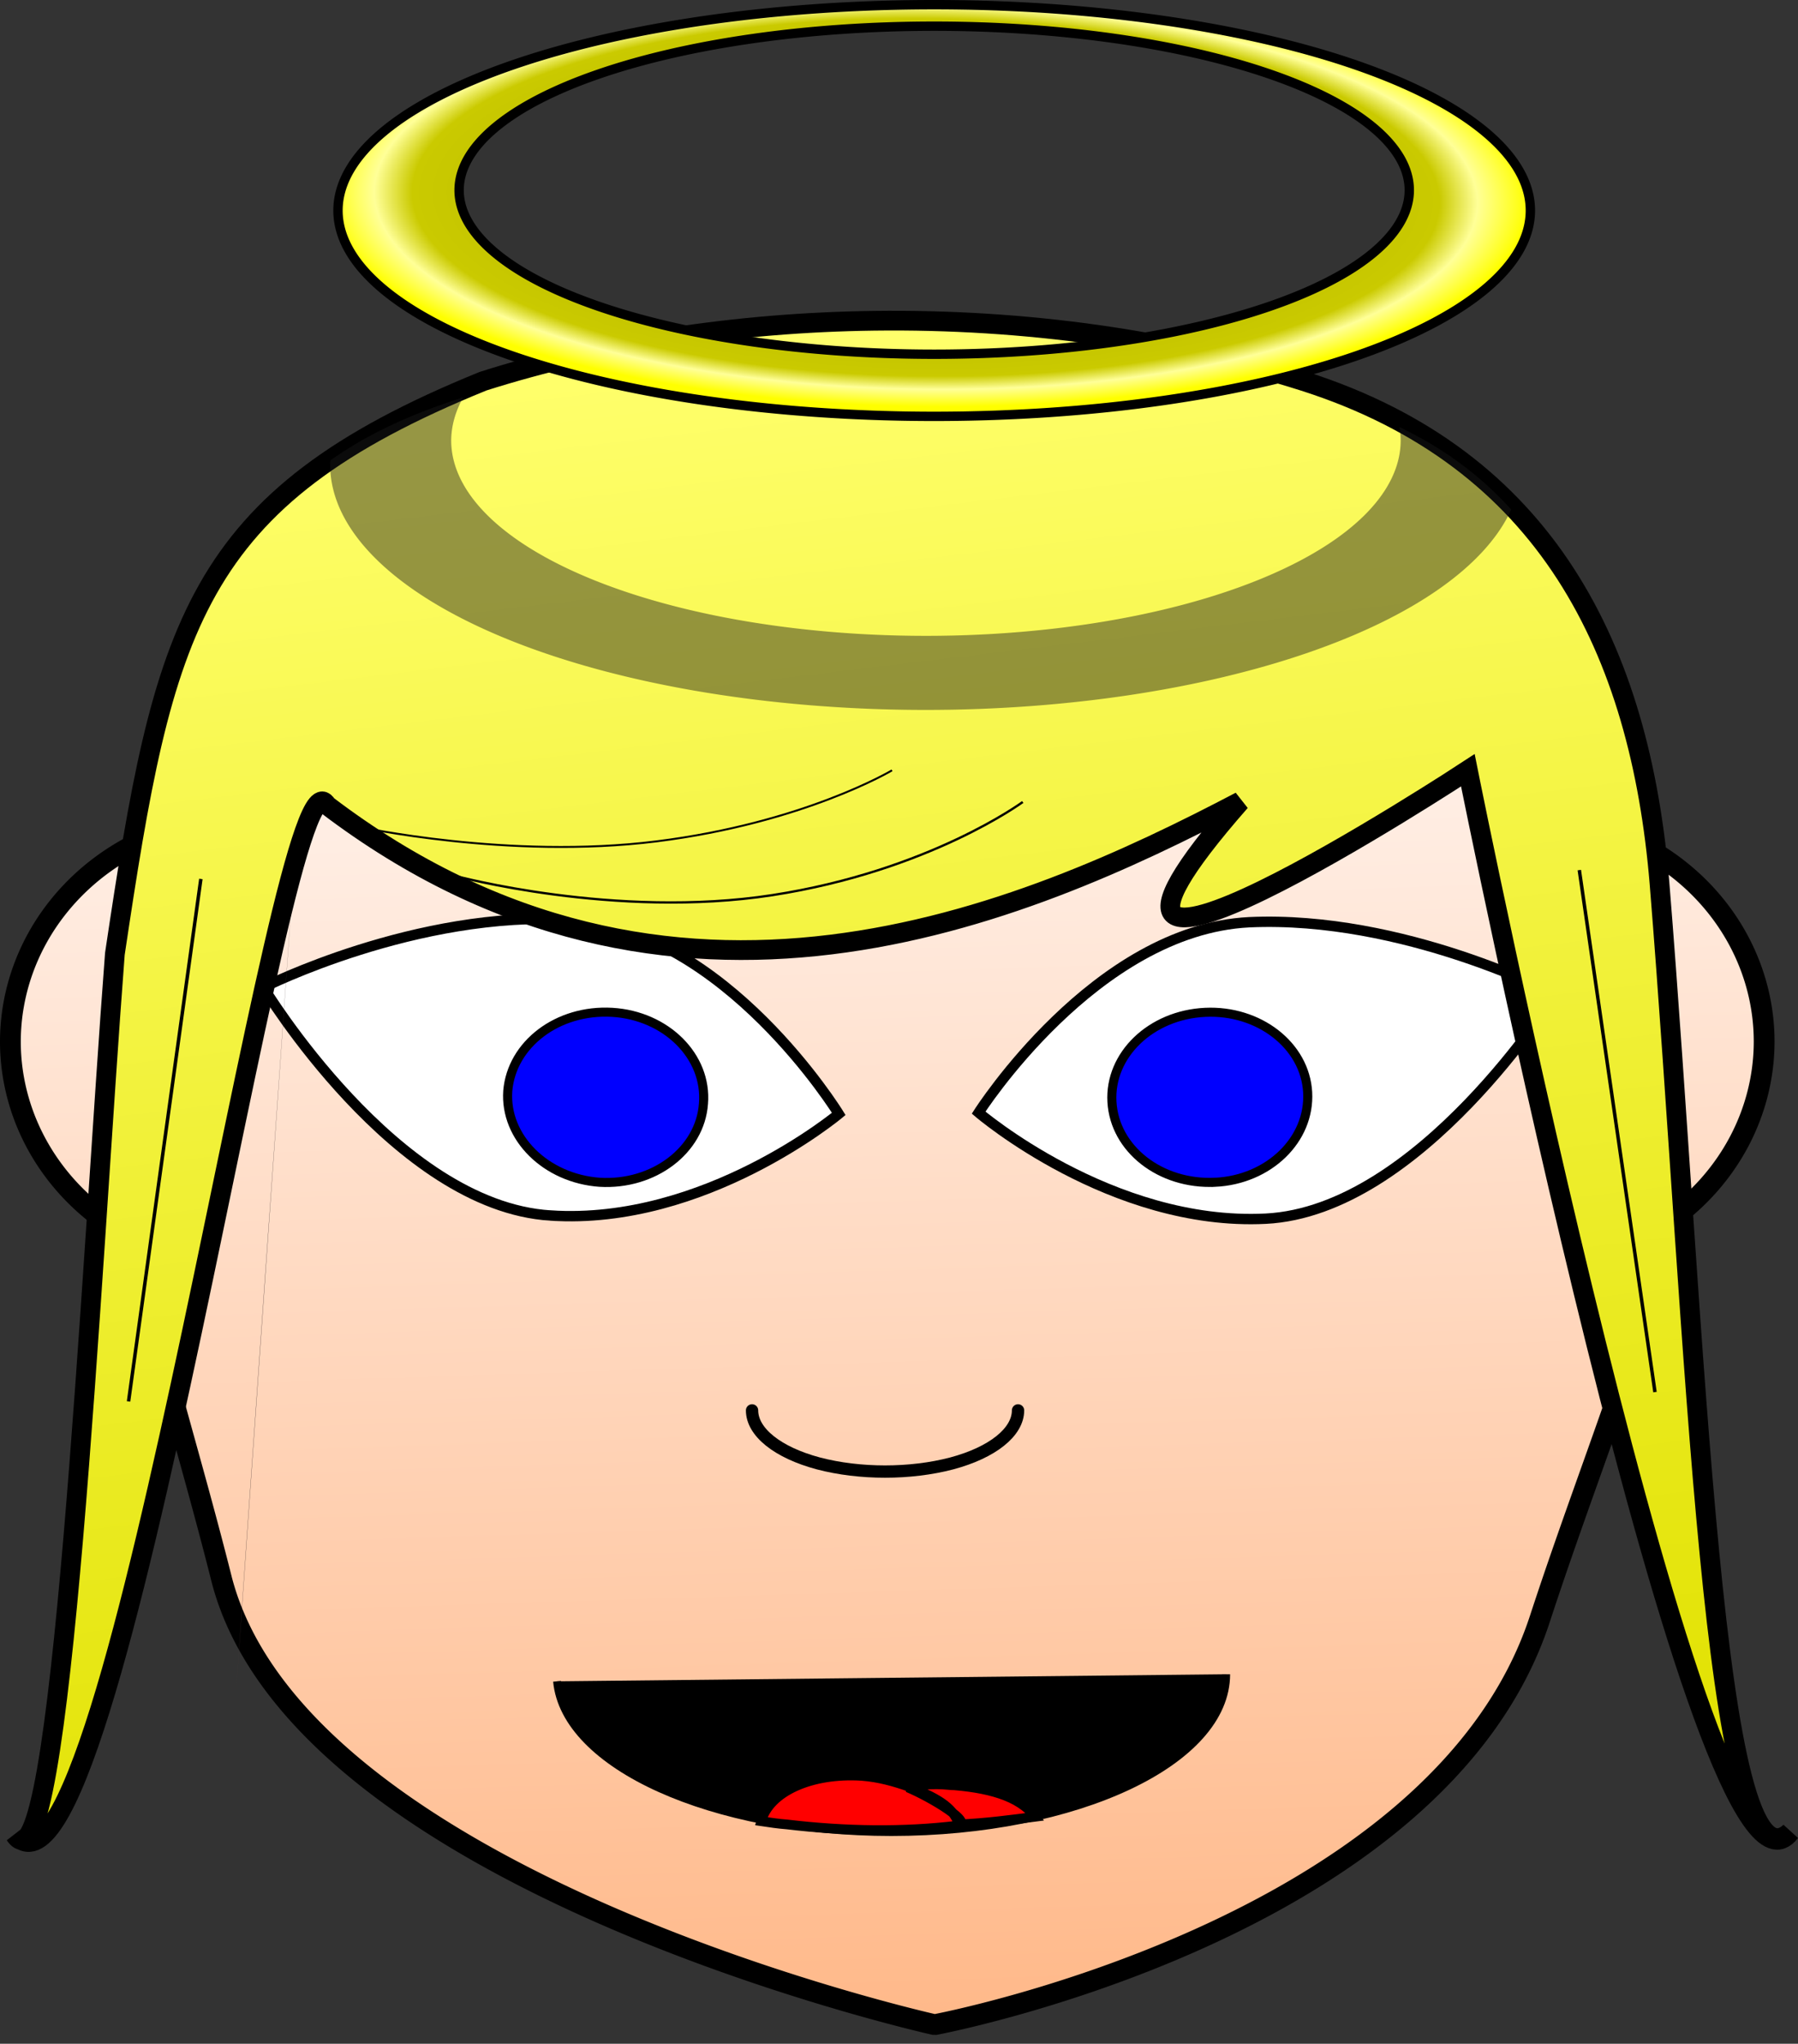
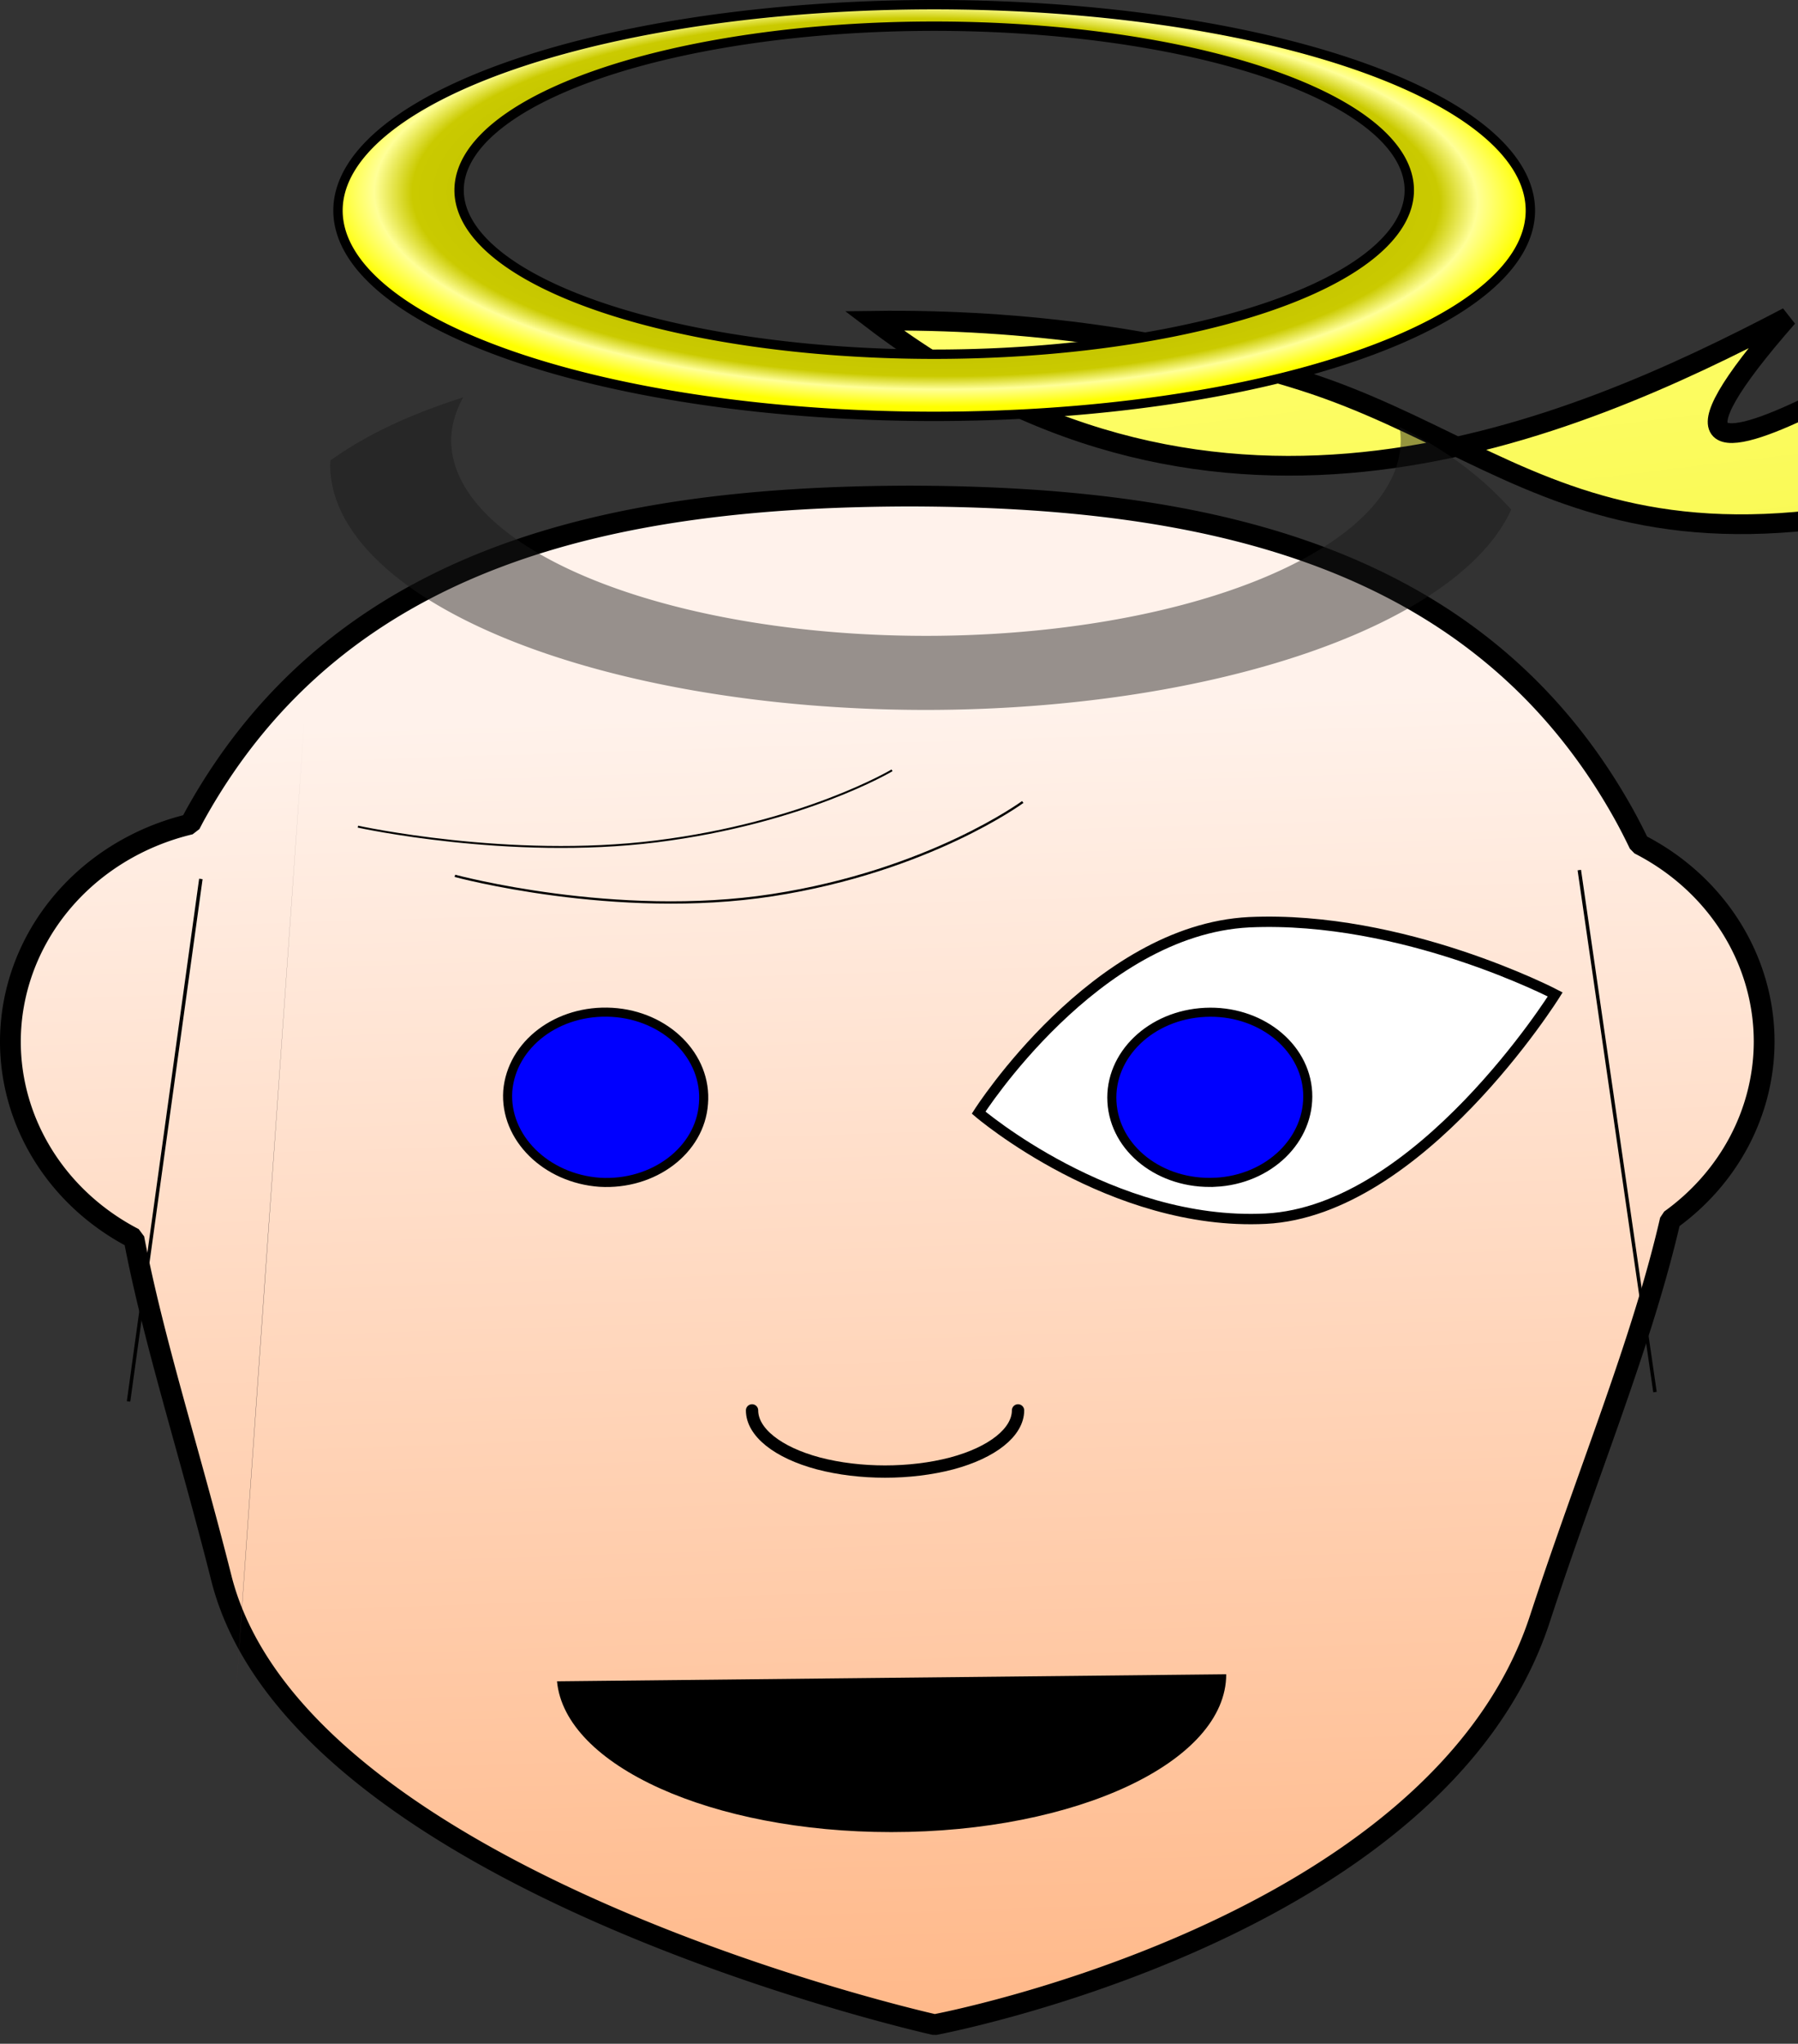
<svg xmlns="http://www.w3.org/2000/svg" xmlns:ns1="http://www.inkscape.org/namespaces/inkscape" xmlns:ns2="http://sodipodi.sourceforge.net/DTD/sodipodi-0.dtd" xmlns:xlink="http://www.w3.org/1999/xlink" version="1.1" id="Layer_3" x="0px" y="0px" width="155.702" height="176.921" viewBox="0 0 155.702 176.921" xml:space="preserve" ns1:version="0.91 r13725" ns2:docname="angel 2.svg">
  <rect x="0" y="0" width="155.702" height="176.921" fill="#333333" stroke="none" />
  <defs id="defs17">
    <linearGradient ns1:collect="always" id="linearGradient13255">
      <stop style="stop-color:#fff2eb;stop-opacity:1" offset="0" id="stop13257" />
      <stop style="stop-color:#ffb98a;stop-opacity:1" offset="1" id="stop13259" />
    </linearGradient>
    <linearGradient ns1:collect="always" id="linearGradient13226">
      <stop style="stop-color:#e1e100;stop-opacity:1" offset="0" id="stop13228" />
      <stop style="stop-color:#ffff6b;stop-opacity:1" offset="1" id="stop13230" />
    </linearGradient>
    <linearGradient ns1:collect="always" id="linearGradient13157">
      <stop style="stop-color:#a5a500;stop-opacity:1" offset="0" id="stop13159" />
      <stop id="stop13167" offset="0.854" style="stop-color:#caca00;stop-opacity:1" />
      <stop id="stop13165" offset="0.917" style="stop-color:#ffff98;stop-opacity:1" />
      <stop style="stop-color:#ffff00;stop-opacity:1" offset="1" id="stop13161" />
    </linearGradient>
    <pattern y="0" x="0" height="6" width="6" patternUnits="userSpaceOnUse" id="EMFhbasepattern" />
    <radialGradient ns1:collect="always" xlink:href="#linearGradient13157" id="radialGradient13163" cx="75.539" cy="-2.754" fx="75.539" fy="-2.754" r="52.034" gradientTransform="matrix(1.001,0.012,-0.006,0.348,4.546,17.142)" gradientUnits="userSpaceOnUse" />
    <linearGradient ns1:collect="always" xlink:href="#linearGradient13226" id="linearGradient13232" x1="91.354" y1="164.202" x2="75.614" y2="33.093" gradientUnits="userSpaceOnUse" gradientTransform="translate(3.5762787e-7,-4.153)" />
    <linearGradient ns1:collect="always" xlink:href="#linearGradient13255" id="linearGradient13261" x1="77.123" y1="61.339" x2="80.702" y2="174.353" gradientUnits="userSpaceOnUse" />
  </defs>
  <ns2:namedview pagecolor="#ffffff" bordercolor="#666666" borderopacity="1" objecttolerance="10" gridtolerance="10" guidetolerance="10" ns1:pageopacity="0" ns1:pageshadow="2" ns1:window-width="1366" ns1:window-height="706" id="namedview15" showgrid="false" ns1:zoom="2.3838384" ns1:cx="116.07879" ns1:cy="64.281855" ns1:window-x="-8" ns1:window-y="-8" ns1:window-maximized="1" ns1:current-layer="Layer_3" fit-margin-top="-0.6" fit-margin-left="0" fit-margin-right="0" fit-margin-bottom="0" />
  <path style="opacity:1;fill:url(#linearGradient13261);fill-opacity:1;stroke:#000000;stroke-width:1.8;stroke-linecap:round;stroke-linejoin:bevel;stroke-miterlimit:4;stroke-dasharray:none;stroke-dashoffset:0;stroke-opacity:1" d="M 78.775 42.941 C 53.468 42.997 29.526 47.808 16.9 70.541 C 16.75 70.811 16.617 71.077 16.473 71.346 A 20.615 19.429 0 0 0 0.9 90.166 A 20.615 19.429 0 0 0 11.598 107.197 C 13.293 116.078 16.365 125.488 19.164 136.594 C 25.82 162.998 80.938 175.266 80.938 175.266 C 80.938 175.266 124.512 167.144 133.344 140.152 C 137.519 127.393 142.198 116.235 144.641 105.607 A 20.615 19.429 0 0 0 152.771 90.166 A 20.615 19.429 0 0 0 141.953 73.076 C 141.547 72.235 141.121 71.39 140.65 70.541 C 128.025 47.808 104.083 42.997 78.775 42.941 z " id="ellipse4364" />
  <path ns1:connector-curvature="0" id="path4162" d="m 106.187,144.934 c 0,7.578 -12.967,13.662 -29.004,13.662 -15.526,0 -28.265,-5.752 -28.947,-13.053 z" style="fill:#000000;fill-opacity:1;fill-rule:nonzero;stroke:none" />
-   <path ns1:connector-curvature="0" id="path4164" d="m 106.187,144.934 c 0,7.578 -12.967,13.662 -29.004,13.662 -15.526,0 -28.265,-5.752 -28.947,-13.053" style="fill:none;stroke:#000000;stroke-width:0.673px;stroke-linecap:butt;stroke-linejoin:miter;stroke-miterlimit:4;stroke-dasharray:none;stroke-opacity:1" />
-   <path ns1:connector-curvature="0" id="path4166" d="m 82.074,154.503 c 3.412,0.221 6.199,0.94 7.564,2.766 -2.161,0.277 -4.208,0.553 -6.597,0.664 -0.512,-1.604 -2.161,-2.378 -4.322,-3.263 0.967,-0.166 2.104,-0.277 3.355,-0.166 z m -3.355,0.166 c -0.057,0.055 -0.114,0.055 -0.114,0.055 2.104,0.885 5.858,3.153 4.265,3.319 -4.607,0.553 -9.611,0.498 -14.73,-0.111 -0.739,-0.055 -1.478,-0.166 -2.218,-0.277 0.682,-2.544 4.322,-4.204 8.701,-3.927 1.479,0.111 2.844,0.498 4.095,0.94 z" style="fill:#ff0000;fill-opacity:1;fill-rule:nonzero;stroke:#000000;stroke-width:0.841px;stroke-linecap:butt;stroke-linejoin:miter;stroke-miterlimit:4;stroke-dasharray:none;stroke-opacity:1" />
  <path ns1:connector-curvature="0" id="path4168" d="m 109.599,105.497 c -13.365,0.664 -24.853,-9.181 -24.853,-9.181 0,0 10.066,-15.819 23.431,-16.483 13.365,-0.608 26.502,6.25 26.502,6.25 0,0 -11.715,18.75 -25.08,19.414 z" style="fill:#ffffff;fill-opacity:1;fill-rule:nonzero;stroke:#000000;stroke-width:0.897px;stroke-linecap:butt;stroke-linejoin:miter;stroke-miterlimit:4;stroke-dasharray:none;stroke-opacity:1" />
  <path ns1:connector-curvature="0" id="path4170" d="m 105.22,102.345 c -4.72,0.221 -8.701,-2.876 -8.929,-6.969 -0.228,-4.038 3.355,-7.522 8.076,-7.743 4.663,-0.221 8.644,2.876 8.872,6.914 0.228,4.093 -3.355,7.577 -8.019,7.799 z" style="fill:#0000ff;fill-opacity:1;fill-rule:nonzero;stroke:#000000;stroke-width:0.785px;stroke-linecap:butt;stroke-linejoin:miter;stroke-miterlimit:4;stroke-dasharray:none;stroke-opacity:1" />
  <path ns1:connector-curvature="0" id="path4172" d="m 88.159,122.091 c 0,1.881 -2.218,3.651 -5.744,4.591 -3.583,0.94 -7.962,0.94 -11.545,0 -3.526,-0.94 -5.744,-2.71 -5.744,-4.591" style="fill:none;stroke:#000000;stroke-width:1.066px;stroke-linecap:round;stroke-linejoin:bevel;stroke-miterlimit:4;stroke-dasharray:none;stroke-opacity:1" />
-   <path ns1:connector-curvature="0" id="path4174" d="m 47.667,105.221 c 13.365,0.885 24.966,-8.794 24.966,-8.794 0,0 -9.782,-15.93 -23.203,-16.814 -13.365,-0.83 -26.616,5.863 -26.616,5.863 0,0 11.431,18.916 24.853,19.746 z" style="fill:#ffffff;fill-opacity:1;fill-rule:nonzero;stroke:#000000;stroke-width:0.897px;stroke-linecap:butt;stroke-linejoin:miter;stroke-miterlimit:4;stroke-dasharray:none;stroke-opacity:1" />
  <path ns1:connector-curvature="0" id="path4176" d="m 51.932,102.345 c 4.663,0.277 8.701,-2.766 8.986,-6.803 0.341,-4.093 -3.242,-7.633 -7.905,-7.909 -4.72,-0.277 -8.701,2.765 -9.042,6.803 -0.284,4.038 3.299,7.577 7.962,7.909 z" style="fill:#0000ff;fill-opacity:1;fill-rule:nonzero;stroke:#000000;stroke-width:0.785px;stroke-linecap:butt;stroke-linejoin:miter;stroke-miterlimit:4;stroke-dasharray:none;stroke-opacity:1" />
  <path ns1:connector-curvature="0" id="path4226" d="m 26.34,62.632 c -5.858,82.635 -5.858,83.354 -5.858,83.354 z" style="fill:#483737;fill-opacity:1;fill-rule:nonzero;stroke:none" />
-   <path style="fill:url(#linearGradient13232);fill-opacity:1;stroke:#000000;stroke-width:1.708px;stroke-linecap:butt;stroke-linejoin:miter;stroke-opacity:1" d="M 75.697,27.767 C 63.791,27.922 52.146,29.721 41.832,32.998 16.557,43.257 14.19,54.205 9.948,82.571 7.876,109.641 5.298,164.874 1.299,158.831 10.035,168.5 24.416,62.78 28.302,69.693 c 29.848,22.693 60.205,9.606 79.105,-0.314 -21.112,24.073 19.705,-2.702 19.705,-2.702 0,0 20.34,101.806 27.913,91.912 -6.709,6.191 -8.168,-43.231 -11.315,-82.115 C 142.032,56.283 133.969,39.71 112.917,32.998 101.618,29.408 88.741,27.598 75.697,27.767 Z" id="path5330" ns1:connector-curvature="0" ns2:nodetypes="scccccccccs" />
+   <path style="fill:url(#linearGradient13232);fill-opacity:1;stroke:#000000;stroke-width:1.708px;stroke-linecap:butt;stroke-linejoin:miter;stroke-opacity:1" d="M 75.697,27.767 c 29.848,22.693 60.205,9.606 79.105,-0.314 -21.112,24.073 19.705,-2.702 19.705,-2.702 0,0 20.34,101.806 27.913,91.912 -6.709,6.191 -8.168,-43.231 -11.315,-82.115 C 142.032,56.283 133.969,39.71 112.917,32.998 101.618,29.408 88.741,27.598 75.697,27.767 Z" id="path5330" ns1:connector-curvature="0" ns2:nodetypes="scccccccccs" />
  <path style="opacity:0.596;fill:#1a1a1a;fill-opacity:0.76;stroke:none;stroke-width:0.885;stroke-linecap:round;stroke-miterlimit:4;stroke-dasharray:none;stroke-opacity:1" d="m 40.113,34.395 c -4.17,1.343 -8.016,2.983 -11.492,5.457 a 51.592,21.242 0 0 0 -0.031,0.361 51.592,21.242 0 0 0 51.592,21.242 51.592,21.242 0 0 0 50.686,-17.344 c -2.892,-3.197 -6.129,-5.432 -9.672,-7.139 a 41.112,16.927 0 0 1 0.1,1.143 41.112,16.927 0 0 1 -41.113,16.928 41.112,16.927 0 0 1 -41.111,-16.928 41.112,16.927 0 0 1 1.043,-3.721 z" id="path13147" ns1:connector-curvature="0" />
  <path style="opacity:1;fill:url(#radialGradient13163);fill-opacity:1;stroke:#000000;stroke-width:0.811;stroke-linecap:round;stroke-miterlimit:4;stroke-dasharray:none;stroke-opacity:1" d="M 80.898,0.405 A 51.629,17.818 0 0 0 29.269,18.224 51.629,17.818 0 0 0 80.898,36.042 51.629,17.818 0 0 0 132.526,18.224 51.629,17.818 0 0 0 80.898,0.405 Z m 0,1.861 A 41.142,14.199 0 0 1 122.04,16.464 41.142,14.199 0 0 1 80.898,30.664 41.142,14.199 0 0 1 39.757,16.464 41.142,14.199 0 0 1 80.898,2.266 Z" id="path13141" ns1:connector-curvature="0" />
  <path style="fill:none;fill-rule:evenodd;stroke:#000000;stroke-width:0.3;stroke-linecap:butt;stroke-linejoin:miter;stroke-miterlimit:4;stroke-dasharray:none;stroke-opacity:1" d="M 17.394,76.086 C 11.132,121.316 11.132,121.316 11.132,121.316" id="path13234" ns1:connector-curvature="0" />
  <path ns1:connector-curvature="0" id="path13238" d="m 136.764,75.319 c 6.553,45.188 6.553,45.188 6.553,45.188" style="fill:none;fill-rule:evenodd;stroke:#000000;stroke-width:0.3;stroke-linecap:butt;stroke-linejoin:miter;stroke-miterlimit:4;stroke-dasharray:none;stroke-opacity:1" />
  <path style="fill:none;fill-rule:evenodd;stroke:#000000;stroke-width:0.2;stroke-linecap:butt;stroke-linejoin:miter;stroke-miterlimit:4;stroke-dasharray:none;stroke-opacity:1" d="m 39.393,75.817 c 0,0 13.906,3.771 27.492,1.671 13.586,-2.1 21.681,-8.063 21.681,-8.063" id="path13242" ns1:connector-curvature="0" ns2:nodetypes="czc" />
  <path ns2:nodetypes="czc" ns1:connector-curvature="0" id="path13244" d="m 30.995,71.559 c 0,0 13.08,2.876 25.86,1.274 12.78,-1.601 20.393,-6.149 20.393,-6.149" style="fill:none;fill-rule:evenodd;stroke:#000000;stroke-width:0.169;stroke-linecap:butt;stroke-linejoin:miter;stroke-miterlimit:4;stroke-dasharray:none;stroke-opacity:1" />
</svg>